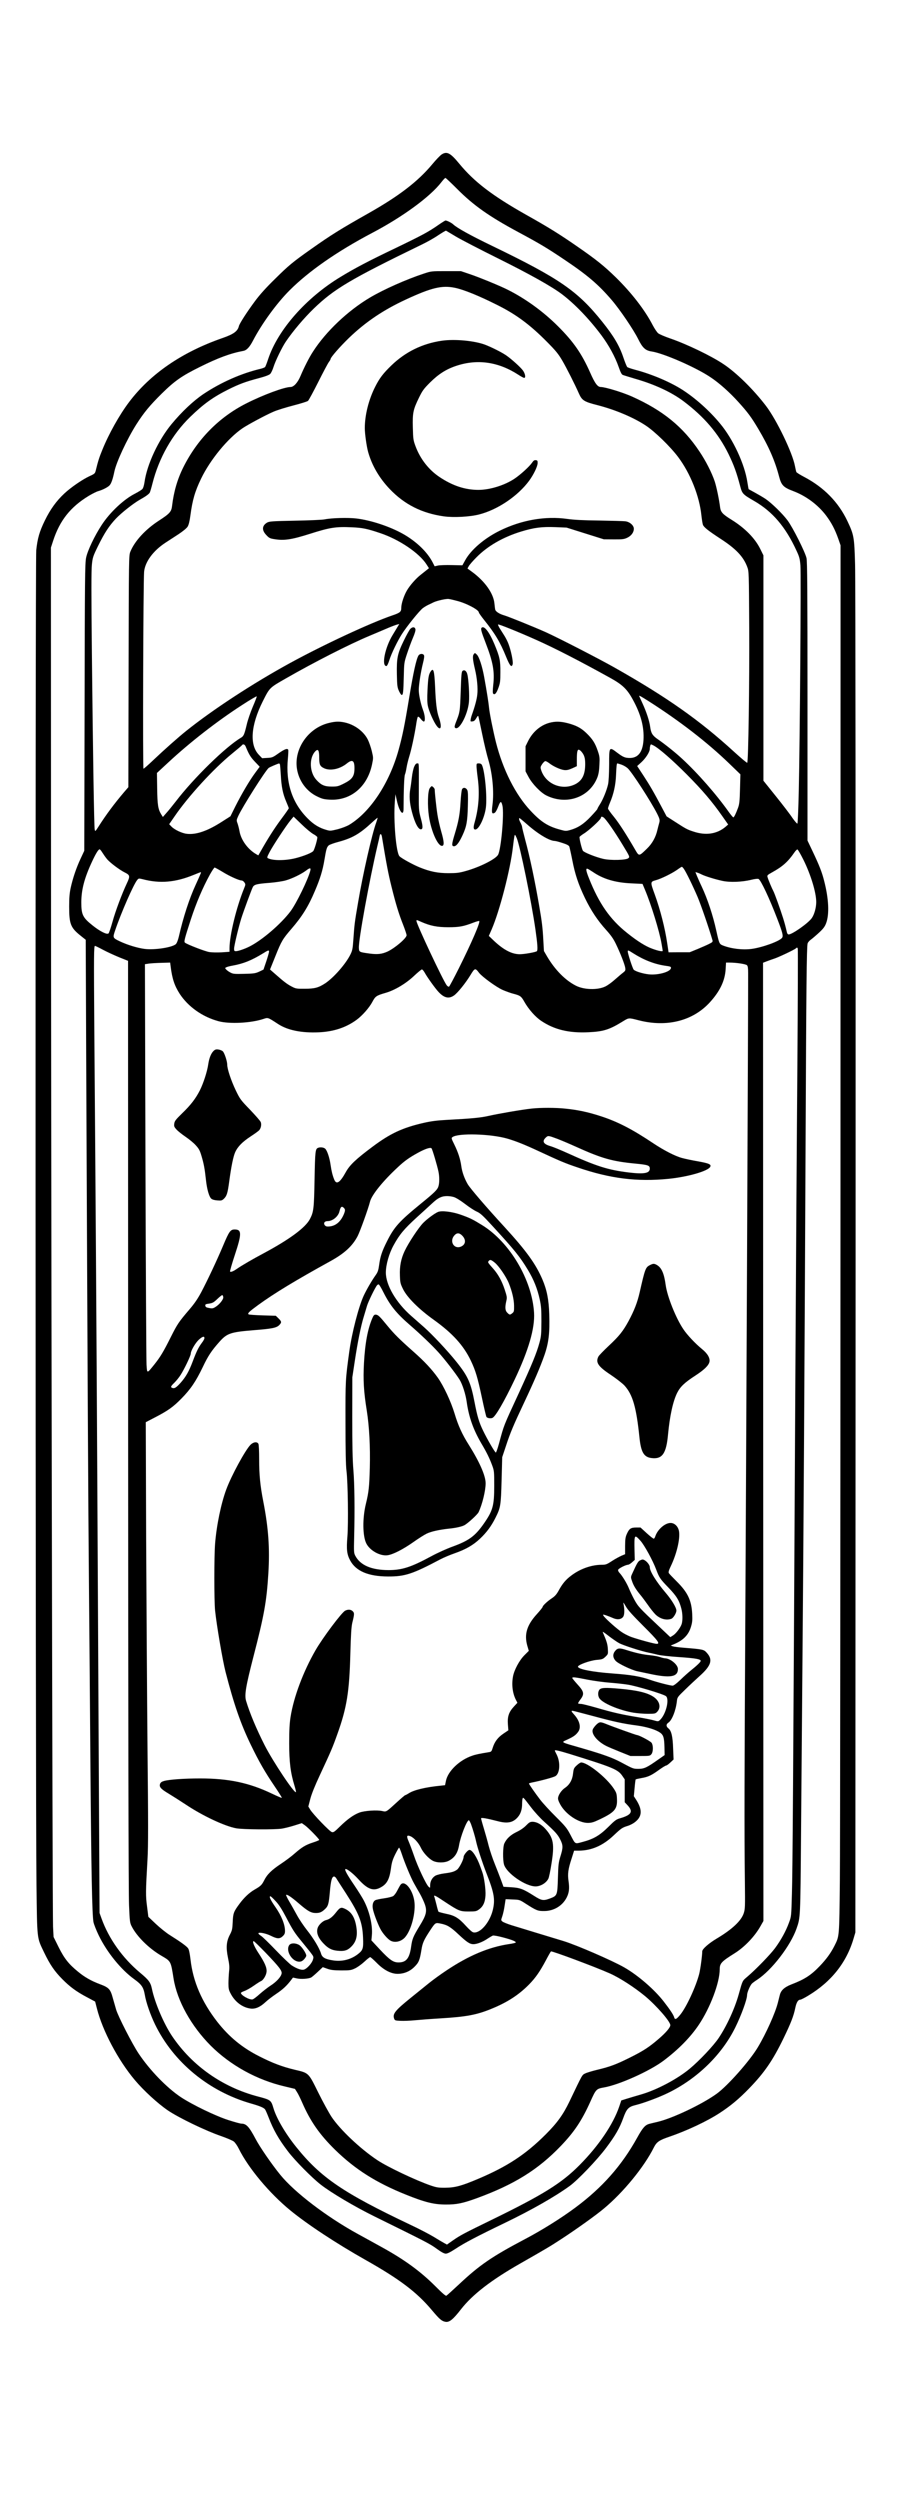
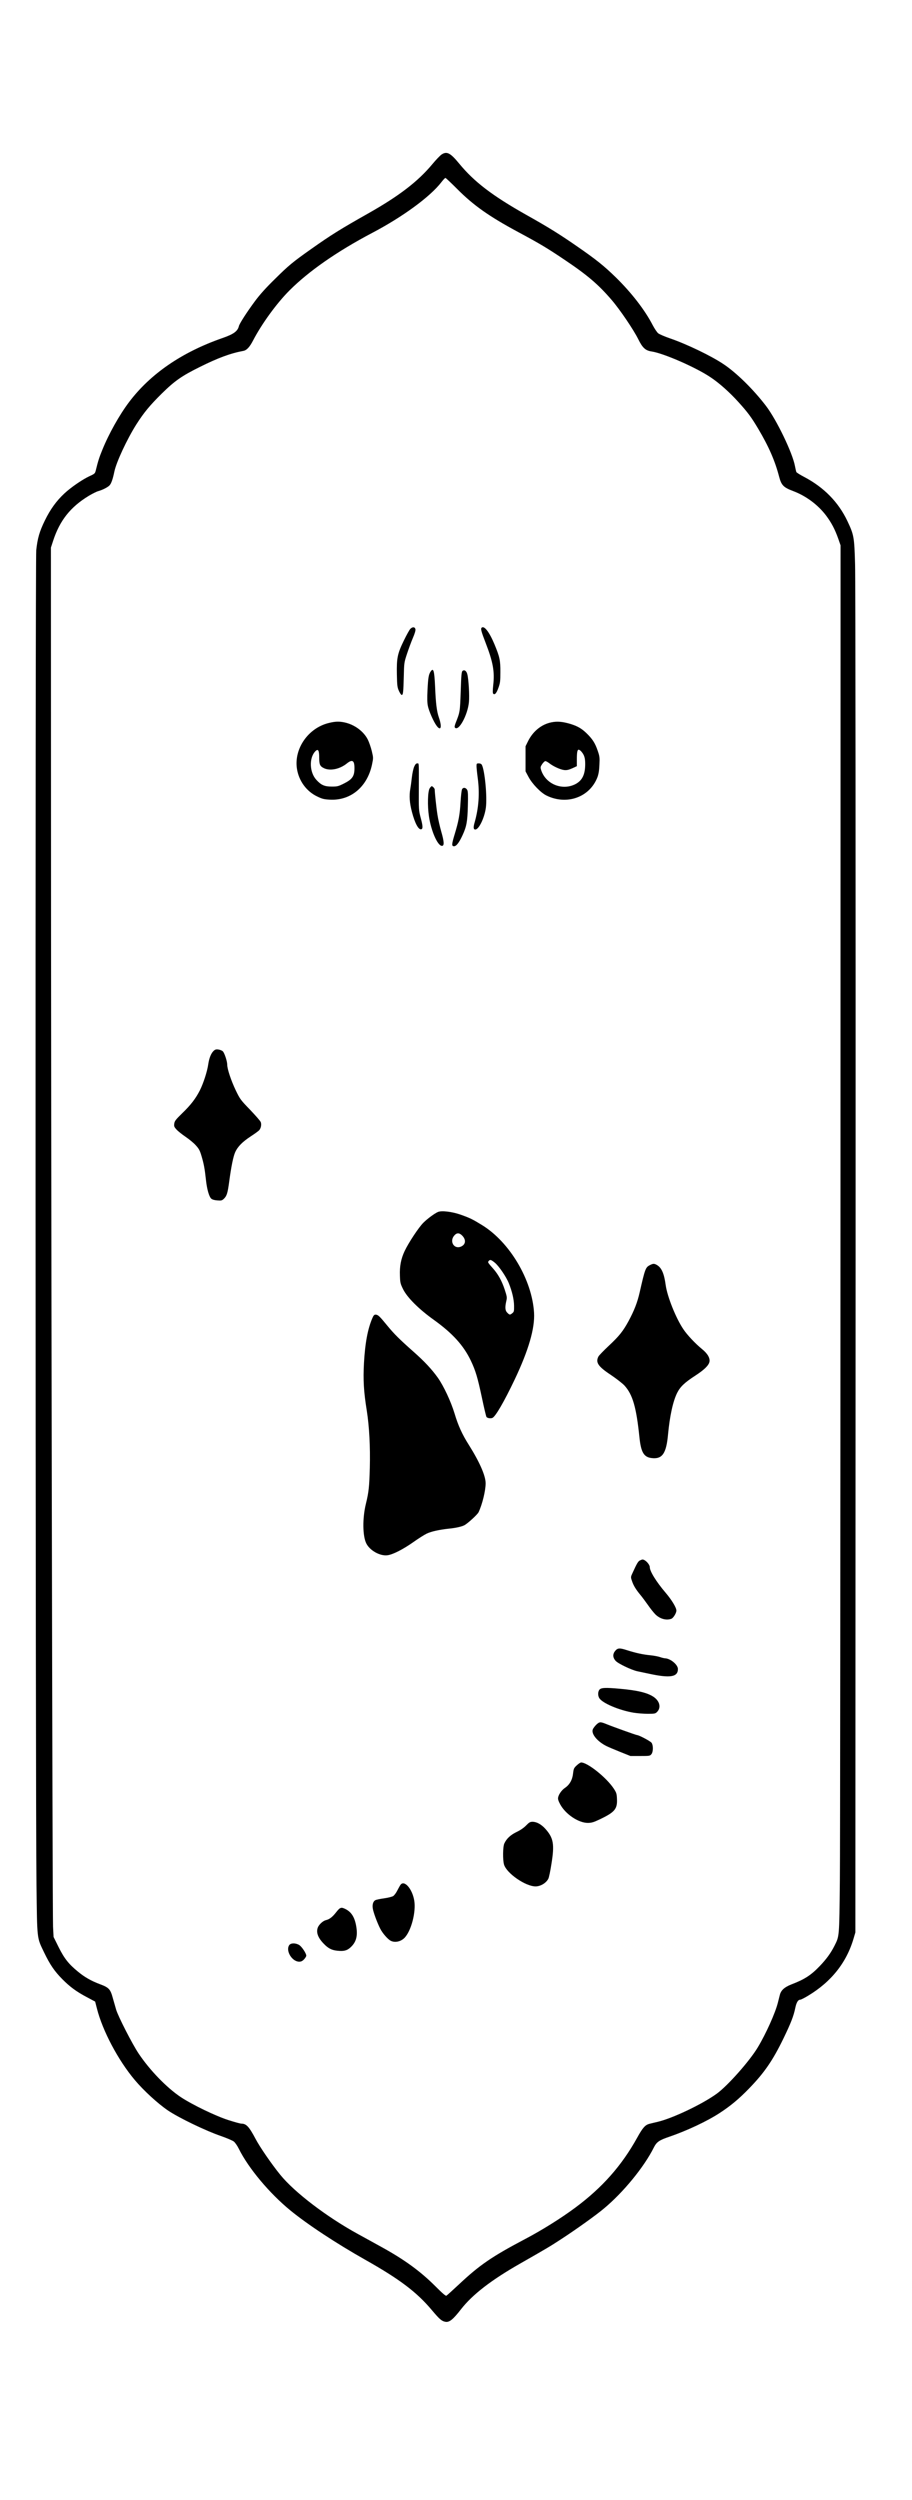
<svg xmlns="http://www.w3.org/2000/svg" version="1.0" width="900pt" height="2466pt" viewBox="0 0 1200 3288" preserveAspectRatio="xMidYMid meet">
  <g transform="translate(0,3288) scale(0.1,-0.1)" fill="#000000" stroke="none">
    <path d="M5809 30847 c-18 -12 -73 -69 -121 -127 -189 -227 -437 -417 -838 -644 -370 -209 -491 -284 -757 -472 -242 -171 -294 -214 -471 -389 -122 -119 -202 -208 -268 -297 -108 -146 -202 -292 -211 -328 -16 -67 -71 -106 -216 -156 -534 -186 -949 -471 -1230 -844 -126 -167 -266 -417 -350 -625 -41 -100 -56 -146 -87 -273 -10 -39 -15 -44 -77 -72 -96 -44 -248 -148 -337 -231 -105 -98 -185 -209 -257 -357 -70 -144 -95 -231 -112 -387 -14 -129 -11 -16437 3 -17550 9 -740 4 -692 100 -893 78 -162 137 -248 240 -352 101 -102 185 -164 327 -239 l105 -56 23 -90 c74 -293 279 -681 499 -942 116 -138 302 -309 436 -400 142 -96 493 -266 700 -337 74 -26 149 -58 166 -71 17 -13 47 -56 67 -97 126 -254 403 -585 677 -809 227 -186 606 -435 983 -648 456 -257 681 -427 882 -667 98 -116 126 -141 174 -150 52 -11 101 28 208 166 151 193 397 383 778 600 347 198 391 224 535 318 201 131 463 318 567 406 255 212 529 547 656 802 37 73 69 96 208 143 230 79 496 204 662 313 142 93 251 184 382 319 203 209 314 371 456 664 97 201 131 289 153 395 15 74 37 110 66 110 9 0 55 23 101 51 307 184 508 437 601 756 l23 78 3 8837 c1 5202 -1 8968 -7 9155 -10 362 -15 388 -101 570 -118 249 -309 444 -570 581 -52 27 -98 56 -101 63 -4 8 -12 43 -19 79 -31 172 -241 607 -380 790 -167 219 -393 441 -565 554 -161 107 -475 258 -689 332 -76 26 -151 58 -166 71 -15 12 -47 60 -71 105 -103 200 -280 428 -485 629 -158 154 -262 237 -514 411 -228 158 -376 250 -665 412 -447 252 -685 434 -881 672 -119 145 -165 168 -235 121z m204 -450 c216 -218 424 -364 807 -570 285 -153 378 -209 600 -358 309 -207 452 -329 628 -534 109 -127 288 -391 350 -516 57 -115 95 -150 178 -162 156 -24 574 -206 769 -336 116 -76 256 -201 374 -332 120 -133 166 -194 258 -349 138 -233 219 -417 274 -627 30 -115 57 -143 184 -191 170 -64 328 -181 435 -323 71 -95 115 -179 159 -302 l31 -89 -1 -8431 c-1 -4638 -4 -8745 -8 -9127 -8 -765 -6 -730 -73 -865 -48 -94 -105 -172 -192 -263 -115 -120 -200 -175 -373 -241 -91 -36 -136 -76 -152 -138 -5 -21 -17 -67 -26 -103 -34 -135 -155 -405 -263 -585 -107 -180 -398 -508 -542 -612 -194 -140 -582 -324 -779 -370 -36 -8 -83 -20 -104 -25 -57 -14 -90 -51 -163 -183 -204 -368 -459 -656 -813 -919 -188 -140 -440 -297 -656 -411 -442 -233 -602 -342 -878 -601 -82 -76 -155 -143 -163 -147 -10 -6 -52 31 -146 125 -197 197 -410 352 -713 518 -82 46 -220 121 -305 168 -406 222 -834 547 -1022 779 -112 137 -271 368 -325 472 -86 162 -122 201 -188 201 -14 0 -90 21 -168 46 -172 55 -475 202 -627 302 -185 123 -409 354 -556 574 -82 122 -270 489 -296 578 -9 30 -28 98 -43 150 -32 119 -52 140 -170 184 -113 42 -201 92 -288 164 -123 100 -181 174 -255 322 l-67 135 -7 135 c-8 155 -27 10215 -27 14952 l-1 3186 30 92 c87 265 227 442 467 588 47 28 104 57 127 63 53 14 127 52 148 76 23 25 43 84 63 181 26 125 165 423 287 617 102 160 179 253 339 411 169 166 261 230 499 348 241 120 405 180 572 211 44 8 83 50 128 137 114 219 310 489 480 659 254 254 624 511 1082 753 405 212 768 478 915 669 24 31 48 57 54 57 5 0 73 -64 152 -143z" />
-     <path d="M5769 29922 c-134 -93 -208 -133 -571 -308 -352 -168 -532 -263 -719 -377 -452 -274 -822 -694 -950 -1078 -17 -52 -35 -99 -41 -106 -5 -6 -32 -17 -61 -24 -251 -59 -520 -178 -748 -330 -134 -90 -285 -232 -421 -396 -174 -210 -325 -533 -357 -767 -6 -40 -17 -76 -28 -88 -10 -11 -52 -37 -94 -59 -147 -73 -332 -246 -440 -412 -94 -143 -187 -338 -206 -432 -15 -72 -17 -276 -20 -1967 l-4 -1887 -48 -103 c-56 -119 -102 -254 -131 -385 -15 -71 -20 -129 -20 -246 0 -231 19 -279 154 -386 l64 -51 6 -1497 c19 -4460 27 -5941 36 -6928 5 -599 15 -1704 20 -2455 11 -1386 22 -1943 40 -2040 6 -29 37 -108 69 -174 108 -223 294 -452 468 -577 98 -71 121 -106 139 -208 17 -100 73 -260 134 -386 242 -498 707 -881 1261 -1040 119 -34 167 -54 186 -77 6 -7 27 -54 46 -103 64 -167 133 -289 256 -450 91 -120 314 -346 431 -437 140 -109 450 -292 708 -419 687 -338 729 -360 817 -424 65 -47 99 -65 121 -65 22 0 61 20 130 65 113 75 281 163 646 339 356 172 656 343 854 486 106 77 362 344 479 501 122 162 178 260 226 393 43 120 69 147 158 169 109 26 315 103 438 164 382 188 702 501 878 858 79 160 155 369 155 426 0 33 36 119 62 149 7 8 39 32 70 52 193 126 439 446 519 674 51 147 50 128 59 1244 5 575 13 1617 19 2315 14 1578 28 3969 41 6805 9 2046 14 2530 26 2590 3 14 22 37 42 51 21 15 70 57 109 93 57 53 76 79 93 124 44 117 35 319 -25 553 -29 117 -65 208 -153 393 l-67 141 0 1830 c0 1438 -3 1842 -13 1885 -19 82 -180 402 -249 495 -68 91 -208 227 -291 284 -32 21 -93 57 -137 81 -44 24 -82 45 -84 46 -2 2 -9 43 -17 92 -35 237 -189 568 -359 771 -141 171 -326 335 -497 445 -163 104 -405 206 -618 262 -52 14 -100 30 -107 37 -7 7 -31 66 -53 132 -52 152 -126 276 -273 460 -326 408 -562 571 -1447 999 -296 143 -465 237 -518 286 -21 20 -81 50 -100 50 -5 0 -47 -26 -93 -58z m231 -154 c69 -41 316 -169 550 -285 419 -208 712 -372 846 -474 167 -127 355 -322 516 -537 99 -133 181 -283 229 -420 23 -66 38 -97 53 -103 12 -5 84 -27 161 -50 259 -74 482 -178 640 -297 273 -206 458 -424 590 -692 72 -148 107 -245 155 -427 26 -97 33 -105 185 -193 239 -138 411 -339 554 -650 39 -83 45 -107 53 -195 9 -110 -7 -2315 -22 -2974 -5 -228 -13 -418 -18 -423 -4 -4 -33 29 -65 74 -30 46 -129 175 -219 287 l-163 203 0 1482 0 1482 -42 85 c-70 141 -202 275 -382 386 -113 70 -138 98 -146 161 -13 105 -48 271 -71 341 -38 113 -117 269 -200 392 -217 326 -483 542 -889 724 -123 55 -352 125 -410 125 -42 0 -77 47 -140 190 -110 248 -219 406 -424 610 -191 191 -425 361 -658 478 -99 51 -388 169 -506 208 l-112 38 -195 0 c-194 0 -196 0 -295 -33 -233 -77 -527 -208 -706 -314 -292 -173 -581 -447 -751 -712 -50 -76 -118 -211 -164 -320 -36 -87 -89 -145 -131 -145 -82 0 -360 -103 -583 -216 -358 -181 -643 -470 -828 -840 -78 -156 -126 -322 -148 -508 -9 -77 -31 -101 -174 -194 -176 -114 -317 -267 -374 -406 -21 -51 -21 -56 -24 -1575 l-3 -1524 -57 -66 c-126 -148 -237 -297 -333 -448 -46 -72 -47 -72 -53 -42 -8 40 -23 985 -37 2304 -8 783 -8 1107 0 1180 10 93 15 109 80 242 86 175 146 266 236 362 72 76 228 199 312 247 79 44 124 76 134 96 5 10 21 63 35 119 85 336 260 646 496 875 175 170 299 260 503 362 143 71 226 102 400 148 90 24 137 42 151 57 12 12 31 53 43 91 25 80 114 263 162 333 93 138 240 311 366 433 269 260 483 387 1426 845 65 31 161 85 213 121 53 35 99 62 103 60 3 -2 62 -37 131 -78z m-15 -673 c117 -24 316 -105 559 -227 247 -123 429 -258 651 -482 117 -118 150 -158 202 -246 57 -97 168 -317 220 -435 41 -92 68 -109 246 -154 232 -60 473 -161 634 -268 120 -79 323 -277 426 -414 161 -215 280 -514 306 -767 6 -55 15 -111 20 -124 13 -33 68 -77 230 -183 204 -132 302 -235 353 -371 22 -59 22 -64 26 -789 4 -735 -11 -1772 -26 -1787 -4 -4 -84 63 -177 148 -452 413 -878 713 -1565 1102 -210 119 -752 397 -910 468 -159 71 -489 204 -543 220 -65 18 -116 51 -121 77 -3 12 -7 47 -10 77 -11 133 -124 293 -292 417 l-63 46 17 31 c9 17 55 70 102 117 146 148 349 265 587 338 171 52 272 65 453 58 l145 -6 245 -77 245 -77 130 -1 c113 -1 136 2 177 21 54 25 88 71 88 119 0 44 -54 91 -112 98 -24 3 -178 7 -343 10 -211 2 -336 9 -420 21 -288 41 -605 -14 -890 -155 -203 -100 -380 -252 -455 -390 l-36 -65 -139 3 c-77 2 -159 -1 -183 -6 l-43 -10 -24 47 c-70 139 -214 278 -390 378 -176 99 -424 181 -617 204 -112 13 -326 7 -418 -12 -30 -6 -206 -14 -390 -17 -305 -6 -338 -9 -367 -26 -66 -40 -70 -99 -10 -162 37 -40 49 -46 107 -55 129 -21 225 -7 471 71 258 82 337 95 549 85 140 -6 202 -19 374 -77 248 -83 512 -261 608 -411 l32 -50 -26 -21 c-14 -11 -51 -41 -83 -66 -63 -49 -142 -139 -181 -206 -39 -66 -74 -173 -74 -225 0 -55 -14 -68 -118 -103 -292 -100 -906 -386 -1347 -627 -488 -267 -1014 -611 -1365 -892 -105 -84 -293 -251 -433 -384 -65 -62 -123 -113 -129 -113 -11 0 -3 2459 8 2590 12 130 119 276 279 381 39 25 116 76 172 112 62 41 109 80 122 101 14 23 26 70 36 145 27 205 60 318 141 486 120 249 350 529 544 662 69 47 311 177 408 218 47 21 165 57 261 82 97 25 184 52 194 61 10 9 70 120 134 247 63 126 126 244 139 262 13 17 24 36 24 42 0 21 123 162 241 276 219 211 454 369 750 506 336 156 475 189 644 154z m25 -4117 c123 -30 290 -118 290 -152 0 -7 32 -52 70 -100 144 -179 211 -291 290 -486 49 -120 73 -146 86 -94 8 32 -22 178 -55 264 -11 31 -36 80 -55 110 -19 30 -47 74 -62 98 -14 24 -24 46 -20 49 6 7 279 -103 502 -203 242 -108 566 -274 979 -503 156 -87 217 -145 292 -283 106 -193 150 -361 140 -531 -11 -176 -84 -253 -222 -233 -33 5 -65 22 -118 62 -113 86 -112 88 -112 -151 -1 -127 -6 -222 -14 -260 -18 -80 -66 -198 -107 -263 -19 -29 -34 -57 -34 -62 0 -5 -39 -49 -86 -99 -93 -99 -171 -149 -270 -177 -58 -16 -63 -15 -136 5 -159 43 -251 102 -387 248 -199 212 -364 539 -456 903 -36 145 -83 377 -90 450 -6 65 -29 212 -65 410 -26 141 -66 263 -97 292 -24 23 -25 23 -40 3 -17 -23 -13 -72 17 -199 27 -114 40 -248 30 -332 -6 -61 -32 -157 -72 -269 -6 -16 -13 -43 -15 -58 -5 -26 -3 -28 23 -25 21 2 34 13 51 43 15 27 24 35 27 25 3 -8 26 -115 51 -237 25 -122 61 -273 80 -335 55 -184 77 -423 55 -593 -14 -105 -8 -126 28 -106 12 6 32 41 47 82 29 76 40 79 56 13 24 -107 -18 -578 -58 -647 -34 -58 -246 -164 -430 -214 -82 -23 -118 -27 -223 -27 -139 0 -243 21 -380 77 -88 36 -241 120 -264 146 -45 50 -80 468 -61 716 l8 100 18 -81 c32 -150 89 -220 89 -111 1 248 8 426 18 450 7 15 16 58 22 95 6 37 22 101 35 143 28 89 69 281 90 416 7 53 18 100 23 105 6 6 20 -4 37 -26 15 -20 34 -36 41 -36 23 0 17 82 -11 155 -30 81 -55 199 -55 261 0 67 27 239 54 347 16 62 21 98 14 110 -13 24 -55 22 -72 -5 -28 -45 -67 -219 -121 -547 -62 -376 -89 -508 -141 -696 -120 -433 -370 -813 -646 -981 -35 -21 -95 -44 -154 -60 -95 -23 -100 -24 -153 -8 -91 26 -165 71 -241 148 -206 205 -293 469 -262 791 5 55 7 105 5 112 -10 25 -46 12 -127 -44 -76 -54 -85 -58 -149 -61 l-68 -4 -43 45 c-125 130 -106 388 51 702 92 183 87 178 304 302 373 214 835 449 1095 558 87 37 200 84 250 106 50 21 104 41 120 45 l28 7 -21 -34 c-11 -19 -41 -68 -67 -111 -101 -165 -149 -408 -82 -408 9 0 24 30 40 81 28 88 106 248 163 338 63 100 235 313 277 343 23 17 57 37 76 45 19 9 47 22 62 30 44 22 171 51 203 45 17 -2 64 -13 105 -24z m-2684 -1394 c-30 -71 -67 -177 -80 -236 -31 -130 -40 -150 -76 -171 -201 -119 -620 -528 -858 -839 -45 -58 -102 -128 -126 -154 l-43 -49 -22 35 c-41 67 -50 124 -53 339 l-3 205 150 139 c283 263 640 541 965 751 107 70 196 122 198 117 2 -5 -22 -67 -52 -137z m5207 75 c408 -260 771 -540 1061 -820 l148 -143 -5 -191 c-4 -159 -8 -199 -25 -247 -29 -79 -53 -128 -63 -128 -5 0 -30 30 -57 67 -167 236 -410 513 -617 704 -87 81 -225 191 -322 258 -69 48 -87 79 -98 161 -10 78 -50 199 -101 309 -24 52 -44 96 -44 97 0 9 18 -1 123 -67z m-5301 -596 c44 -106 63 -138 120 -199 l65 -68 -59 -80 c-74 -100 -176 -273 -261 -441 l-65 -131 -121 -77 c-185 -118 -333 -168 -455 -153 -62 7 -161 54 -200 95 l-30 31 69 100 c179 263 512 627 757 827 70 57 130 108 133 113 12 19 36 10 47 -17z m5368 12 c70 -36 250 -193 435 -379 203 -204 335 -358 471 -553 l75 -107 -33 -29 c-113 -96 -259 -118 -420 -65 -82 26 -101 36 -240 126 l-117 75 -63 119 c-106 200 -157 288 -242 418 l-82 125 54 49 c60 55 112 137 112 178 0 27 9 58 17 58 2 0 17 -7 33 -15z m-4916 -252 c2 -10 7 -72 11 -138 8 -153 27 -245 70 -346 19 -44 35 -85 35 -89 0 -5 -46 -71 -103 -147 -89 -120 -177 -259 -271 -426 l-27 -47 -30 17 c-111 65 -199 188 -218 303 -5 30 -17 75 -25 99 -16 42 -15 46 9 99 56 122 356 595 400 632 12 10 121 57 137 59 4 1 9 -7 12 -16z m4492 1 c27 -9 64 -31 83 -48 58 -54 305 -436 387 -597 37 -74 39 -86 25 -133 -5 -17 -14 -53 -21 -81 -22 -97 -68 -180 -139 -248 -104 -101 -102 -100 -152 -15 -120 207 -212 349 -281 435 -43 52 -78 101 -78 109 0 8 11 42 25 75 50 117 76 236 81 369 5 118 9 150 17 150 2 0 26 -7 53 -16z m-4053 -914 c26 -14 49 -32 52 -40 5 -19 -36 -162 -53 -183 -20 -24 -125 -66 -230 -93 -132 -34 -301 -35 -365 -2 -16 8 -14 15 20 81 43 83 219 350 277 420 l39 47 106 -102 c58 -57 128 -114 154 -128z m3817 220 c28 -15 143 -180 253 -362 94 -155 95 -157 75 -175 -28 -26 -234 -31 -330 -9 -100 23 -257 86 -269 108 -16 29 -49 167 -43 181 3 6 28 26 57 44 63 38 213 176 222 203 7 23 10 24 35 10z m-2989 -66 c-55 -146 -178 -687 -240 -1057 -46 -267 -47 -282 -61 -477 -9 -129 -13 -151 -40 -205 -61 -123 -218 -302 -330 -377 -89 -58 -139 -72 -270 -72 -107 -1 -119 1 -170 28 -59 30 -104 64 -216 163 l-71 62 72 179 c78 195 95 223 209 355 141 163 224 296 309 498 70 163 103 272 126 411 24 144 31 166 57 190 11 9 70 31 132 47 180 49 276 105 437 254 39 36 72 63 73 62 2 -2 -6 -29 -17 -61z m1982 -24 c143 -127 296 -219 365 -220 12 0 59 -12 103 -27 57 -18 83 -32 90 -47 4 -12 22 -91 39 -177 36 -189 81 -321 166 -499 80 -165 166 -295 279 -420 64 -71 97 -118 129 -185 59 -122 117 -271 123 -315 5 -32 1 -39 -28 -62 -19 -14 -68 -56 -109 -92 -41 -37 -98 -78 -127 -91 -101 -48 -279 -43 -385 11 -140 71 -274 207 -378 382 l-43 74 -8 141 c-8 159 -18 245 -55 457 -56 326 -122 640 -185 871 -21 80 -39 153 -39 162 0 9 -9 34 -20 54 -20 37 -26 63 -14 63 3 0 47 -36 97 -80z m-1908 -162 c61 -369 84 -489 125 -654 58 -234 96 -360 156 -511 24 -62 44 -122 44 -133 0 -39 -153 -169 -251 -215 -75 -34 -134 -40 -237 -26 -137 19 -137 19 -140 74 -6 100 136 880 244 1342 15 61 28 120 30 133 6 33 22 27 29 -10z m1774 -20 c43 -100 193 -832 246 -1201 28 -196 33 -273 19 -287 -13 -13 -165 -40 -225 -40 -103 0 -211 56 -337 174 l-70 67 38 87 c104 241 245 784 279 1082 15 125 21 160 27 160 3 0 13 -19 23 -42z m-5453 -190 c15 -24 41 -61 58 -82 36 -47 171 -149 244 -184 63 -32 65 -47 21 -140 -65 -138 -151 -368 -188 -503 -22 -78 -45 -148 -53 -155 -19 -20 -112 26 -209 104 -130 103 -149 142 -149 303 0 168 41 323 143 541 48 103 82 158 98 158 5 0 21 -19 35 -42z m9225 -95 c97 -195 169 -432 169 -557 0 -72 -25 -163 -58 -210 -45 -66 -258 -216 -305 -216 -10 0 -19 11 -23 28 -16 70 -27 113 -50 187 -36 115 -112 326 -128 355 -18 33 -67 148 -76 182 -8 26 -5 29 63 67 134 74 206 138 289 259 16 24 35 42 41 40 7 -2 42 -63 78 -135z m-1573 -120 c30 -43 116 -218 181 -370 46 -109 149 -409 196 -570 5 -19 -1 -26 -44 -47 -27 -14 -96 -44 -153 -68 l-103 -42 -139 0 -139 -1 -18 120 c-29 198 -91 441 -164 642 -60 164 -60 166 16 187 72 20 214 90 284 140 27 20 53 36 57 36 4 0 15 -12 26 -27z m-6073 -38 c95 -59 220 -115 254 -115 11 0 28 -12 37 -26 16 -24 16 -28 -4 -77 -102 -250 -192 -620 -192 -788 l0 -47 -102 -7 c-59 -3 -130 -2 -166 4 -55 9 -286 98 -318 123 -16 12 -6 50 77 306 71 217 155 415 251 590 28 50 56 92 62 92 6 0 51 -25 101 -55z m1159 18 c-26 -111 -184 -436 -262 -539 -126 -167 -371 -377 -536 -461 -64 -33 -152 -63 -183 -63 -19 0 -23 5 -23 33 0 37 59 283 95 399 31 97 133 374 151 410 18 35 52 44 224 57 74 6 169 20 210 32 80 22 204 82 267 129 49 38 65 39 57 3z m3714 -19 c137 -95 299 -143 512 -152 l144 -7 32 -76 c84 -200 191 -549 218 -707 9 -50 16 -94 16 -97 0 -13 -57 -2 -134 26 -90 32 -199 100 -336 210 -224 178 -369 387 -500 717 -44 109 -46 141 -10 122 11 -6 37 -23 58 -36z m-5163 -36 c-7 -18 -34 -77 -59 -132 -84 -181 -165 -430 -222 -681 -11 -48 -27 -88 -39 -101 -44 -44 -279 -81 -413 -64 -92 12 -225 52 -324 99 -96 46 -96 47 -63 144 80 236 244 609 291 664 18 22 21 22 74 9 225 -59 430 -41 670 58 47 19 88 35 92 36 4 0 1 -15 -7 -32z m6595 2 c46 -23 176 -64 274 -85 98 -22 260 -16 381 14 49 12 86 16 96 11 31 -17 141 -250 245 -521 73 -189 83 -231 63 -255 -37 -45 -258 -125 -399 -144 -118 -16 -269 2 -378 45 -47 19 -49 24 -87 195 -44 201 -115 416 -192 580 -25 52 -53 117 -64 143 l-19 48 22 -7 c13 -3 39 -14 58 -24z m-3686 -625 c117 -52 210 -70 356 -70 144 0 201 11 333 62 37 14 70 23 73 20 16 -16 -99 -282 -267 -619 -65 -130 -124 -240 -130 -244 -7 -4 -20 3 -31 17 -47 60 -398 806 -398 846 0 17 -2 17 64 -12z m-4188 -367 c54 -29 151 -73 214 -99 l115 -46 1 -6099 c1 -3959 5 -6178 12 -6325 9 -210 11 -229 35 -275 67 -132 225 -289 389 -385 128 -75 125 -68 162 -302 47 -292 231 -623 490 -883 258 -257 605 -449 969 -534 l138 -33 26 -41 c15 -22 46 -86 70 -141 108 -247 229 -420 434 -621 264 -257 539 -431 930 -588 251 -101 369 -130 524 -130 143 -1 224 16 411 84 489 179 802 373 1100 683 179 186 278 334 391 584 75 167 79 171 181 189 200 35 599 214 782 351 197 148 356 310 465 473 151 225 275 555 275 729 0 79 23 103 194 210 132 82 267 223 343 359 l38 67 -3 6301 -2 6302 52 20 c29 11 71 26 93 33 55 17 265 116 287 136 16 14 18 14 25 -3 3 -10 1 -698 -5 -1528 -7 -831 -19 -2701 -27 -4156 -29 -5437 -36 -6452 -45 -6745 -8 -300 -8 -300 -39 -383 -39 -108 -106 -230 -183 -334 -62 -84 -252 -280 -365 -376 -66 -56 -61 -45 -113 -232 -52 -186 -156 -413 -263 -573 -69 -103 -253 -298 -383 -406 -163 -135 -429 -276 -634 -336 -69 -20 -156 -46 -195 -58 l-70 -22 -27 -80 c-80 -235 -271 -517 -523 -771 -236 -238 -480 -390 -1155 -719 -369 -180 -413 -203 -512 -272 l-77 -54 -38 21 c-21 11 -83 48 -138 82 -55 33 -194 106 -310 160 -882 419 -1175 619 -1497 1020 -145 180 -262 381 -301 515 -30 101 -37 106 -197 148 -470 122 -871 404 -1135 795 -109 162 -228 440 -266 623 -18 85 -41 116 -155 211 -232 194 -413 449 -508 714 l-26 72 -10 1903 c-5 1046 -14 2784 -20 3862 -10 1830 -20 3450 -39 5860 -7 985 -6 1095 9 1095 4 0 52 -23 106 -52z m2184 -25 c0 -9 -16 -66 -36 -126 l-37 -109 -56 -27 c-51 -23 -70 -26 -197 -29 -125 -3 -146 -2 -180 16 -22 11 -47 29 -57 40 -18 20 -18 21 0 30 10 6 48 16 83 22 144 26 251 69 404 163 67 42 76 44 76 20z m4794 -22 c139 -88 277 -141 416 -162 74 -10 81 -13 78 -32 -7 -50 -175 -96 -296 -81 -78 9 -175 40 -194 61 -15 17 -78 211 -78 240 0 19 7 17 74 -26z m-6089 -168 c20 -165 51 -257 119 -363 111 -170 299 -304 511 -361 144 -39 427 -25 592 30 60 20 56 22 192 -67 126 -82 307 -119 536 -109 197 9 359 63 498 165 77 57 166 159 207 236 39 74 53 83 178 119 119 35 266 123 371 223 49 46 95 84 102 84 8 0 24 -19 37 -42 30 -56 140 -210 183 -255 74 -79 135 -92 202 -46 49 34 153 163 218 270 56 93 63 94 112 29 40 -52 222 -185 307 -224 41 -18 108 -43 149 -53 85 -22 100 -32 140 -104 56 -99 145 -200 223 -252 173 -116 367 -162 624 -149 193 9 272 34 440 137 92 56 81 55 218 20 370 -95 713 -8 936 236 133 146 199 284 208 436 l5 87 46 0 c88 0 215 -19 230 -35 11 -11 15 -38 15 -102 2 -279 -26 -6423 -36 -8273 -13 -2241 -15 -3037 -7 -3675 4 -334 3 -364 -15 -418 -33 -100 -153 -212 -352 -331 -107 -63 -194 -140 -194 -170 0 -54 -24 -234 -40 -297 -43 -166 -166 -433 -248 -535 -52 -64 -72 -73 -82 -34 -9 31 -54 100 -136 205 -122 158 -338 345 -519 449 -159 91 -632 296 -800 347 -132 40 -596 181 -686 209 -53 17 -106 38 -118 48 -20 17 -20 17 -1 72 10 30 24 93 30 138 l13 84 91 -4 c90 -3 92 -3 171 -54 142 -91 161 -99 245 -98 127 0 240 68 296 177 32 63 39 119 25 216 -14 95 -6 158 42 303 l31 98 61 0 c167 1 316 65 458 199 102 96 115 105 184 126 25 7 63 26 85 41 108 75 116 167 28 304 l-30 46 10 108 c5 60 12 111 14 113 3 3 38 11 78 18 87 15 128 34 233 110 42 30 83 55 91 55 7 0 32 18 55 40 l42 39 -6 143 c-5 160 -23 236 -62 266 -32 25 -32 55 0 76 46 30 97 157 111 278 6 56 7 57 108 155 55 54 142 135 192 180 152 136 176 213 96 303 -41 47 -50 48 -307 69 -66 5 -131 14 -145 19 l-25 10 30 12 c131 52 203 123 236 232 18 58 21 87 17 171 -9 181 -60 286 -208 432 -50 50 -95 97 -100 106 -7 11 1 38 26 90 77 160 124 356 109 456 -10 65 -57 113 -112 113 -73 0 -170 -85 -200 -174 -5 -17 -14 -31 -20 -33 -6 -2 -47 30 -93 72 l-82 75 -57 0 c-70 0 -91 -14 -122 -82 -20 -45 -23 -69 -24 -161 l0 -108 -50 -21 c-27 -12 -84 -43 -125 -70 -68 -44 -79 -48 -135 -48 -134 -1 -282 -53 -400 -143 -71 -53 -115 -106 -164 -196 -27 -49 -49 -74 -86 -99 -60 -39 -125 -100 -125 -116 0 -6 -34 -49 -76 -95 -132 -145 -168 -265 -126 -415 l20 -68 -58 -58 c-66 -66 -134 -192 -150 -279 -20 -108 -6 -222 39 -309 l19 -37 -48 -52 c-65 -71 -85 -131 -77 -233 l6 -77 -65 -44 c-73 -49 -116 -106 -141 -186 -15 -49 -19 -53 -52 -58 -118 -19 -172 -30 -220 -47 -165 -56 -316 -201 -343 -328 l-12 -59 -55 -6 c-199 -19 -357 -57 -423 -101 -21 -13 -41 -24 -46 -24 -5 0 -55 -43 -113 -96 -140 -128 -135 -125 -189 -113 -68 16 -234 5 -301 -20 -77 -29 -159 -88 -256 -183 -70 -69 -85 -80 -106 -74 -29 7 -250 237 -286 297 l-24 40 26 100 c17 65 60 172 125 311 149 320 166 359 231 541 125 348 158 557 171 1062 7 252 13 346 25 400 29 117 29 131 6 154 -24 24 -61 27 -100 7 -47 -25 -295 -356 -390 -521 -161 -280 -287 -615 -328 -877 -13 -84 -18 -171 -18 -343 0 -250 18 -393 70 -561 13 -43 22 -81 19 -84 -21 -20 -301 400 -411 615 -110 217 -196 422 -245 585 -23 77 -4 190 95 575 143 551 175 731 198 1101 20 330 2 595 -67 948 -40 205 -54 347 -54 549 0 111 -4 196 -10 208 -17 31 -66 25 -104 -13 -69 -70 -252 -406 -319 -588 -68 -183 -128 -472 -147 -714 -13 -168 -13 -745 0 -877 20 -193 98 -653 138 -809 109 -422 197 -678 331 -955 109 -225 186 -359 314 -548 55 -81 98 -149 95 -152 -3 -3 -61 22 -130 55 -299 143 -569 200 -944 200 -208 0 -410 -14 -478 -34 -30 -9 -43 -19 -50 -38 -14 -40 10 -67 116 -130 51 -31 152 -95 223 -142 223 -149 514 -285 664 -312 91 -16 504 -19 601 -4 36 6 109 24 163 41 l98 31 40 -28 c41 -28 189 -179 189 -193 0 -4 -37 -19 -83 -34 -96 -31 -145 -61 -242 -146 -38 -34 -119 -95 -180 -135 -123 -82 -181 -139 -220 -218 -30 -59 -45 -74 -125 -120 -71 -41 -138 -105 -199 -187 -77 -104 -84 -124 -89 -240 -4 -92 -8 -110 -37 -166 -47 -89 -53 -169 -25 -305 18 -86 21 -119 14 -180 -4 -41 -8 -111 -8 -155 0 -68 4 -88 28 -133 57 -111 157 -186 265 -199 63 -7 124 20 194 85 28 27 93 76 142 109 85 57 138 106 195 181 l25 33 50 -11 c53 -12 155 -6 189 12 11 6 50 39 86 73 l67 63 59 -21 c48 -17 83 -21 184 -22 115 0 130 2 182 27 31 14 86 54 122 87 36 34 71 61 77 61 6 0 43 -33 83 -73 92 -95 190 -147 277 -147 86 0 163 32 224 94 56 56 68 86 90 220 14 92 32 131 111 252 73 110 72 109 141 95 88 -17 132 -44 239 -145 107 -100 146 -126 193 -126 45 0 119 28 181 69 30 20 63 39 74 44 11 4 63 -5 135 -24 124 -33 179 -56 165 -69 -5 -4 -45 -13 -89 -19 -265 -40 -528 -151 -820 -346 -77 -51 -183 -128 -237 -172 -53 -43 -161 -130 -240 -194 -200 -162 -234 -205 -212 -268 9 -24 14 -26 84 -29 41 -2 125 1 185 7 61 6 218 18 350 26 328 20 463 45 649 120 217 87 370 186 507 325 87 89 143 170 224 322 31 59 60 110 65 113 13 8 585 -205 775 -290 132 -59 322 -182 465 -300 148 -124 330 -332 330 -380 0 -30 -57 -98 -155 -182 -126 -108 -198 -155 -370 -241 -188 -94 -267 -123 -433 -163 -67 -16 -140 -38 -162 -49 -43 -22 -31 -1 -208 -371 -82 -170 -159 -278 -311 -430 -265 -265 -506 -423 -891 -586 -217 -92 -303 -115 -430 -116 -92 -1 -116 3 -195 30 -194 67 -570 245 -702 334 -224 149 -491 402 -602 570 -34 52 -112 194 -173 317 -131 265 -123 257 -311 301 -165 40 -288 86 -467 177 -225 114 -396 255 -552 454 -204 263 -318 528 -351 817 -9 76 -20 132 -31 147 -17 27 -97 85 -242 176 -48 30 -131 97 -185 148 l-97 92 -17 135 c-19 144 -19 186 6 623 10 177 10 475 0 1450 -6 675 -14 1918 -18 2762 l-5 1535 113 59 c177 91 246 140 355 251 122 124 190 224 282 415 70 148 115 215 217 330 102 115 147 130 450 155 245 19 302 31 338 66 35 36 34 48 -9 90 l-35 34 -172 5 c-95 3 -178 9 -185 13 -19 13 4 35 123 122 216 157 490 323 954 579 183 101 288 197 357 329 31 60 139 358 163 454 23 89 172 273 367 453 89 84 153 128 268 191 96 52 161 72 174 56 12 -14 75 -228 91 -305 14 -66 14 -146 1 -191 -13 -47 -47 -81 -235 -234 -284 -232 -349 -305 -443 -493 -65 -129 -88 -197 -103 -308 -10 -73 -18 -97 -45 -135 -52 -73 -120 -190 -158 -271 -67 -145 -157 -493 -190 -735 -51 -371 -51 -375 -50 -935 0 -362 4 -567 13 -635 19 -154 26 -694 12 -867 -14 -167 -7 -230 37 -312 76 -140 239 -209 497 -210 224 -1 323 32 690 226 44 23 129 59 190 80 143 50 243 107 332 192 86 81 148 165 202 273 68 135 72 160 81 496 l8 302 50 150 c56 172 101 277 237 565 133 282 214 471 269 628 56 162 71 292 63 537 -6 193 -31 318 -88 453 -89 209 -213 380 -502 696 -242 263 -450 506 -482 560 -43 73 -75 162 -85 238 -13 95 -42 183 -93 287 -39 79 -40 84 -23 96 75 55 502 43 721 -20 116 -34 231 -80 430 -173 267 -124 333 -152 500 -208 426 -145 778 -189 1191 -148 251 25 515 100 548 156 20 33 -14 48 -160 74 -76 13 -170 33 -210 44 -90 24 -238 100 -379 194 -278 186 -469 284 -691 356 -166 54 -303 83 -463 99 -129 14 -328 14 -446 1 -129 -14 -431 -66 -560 -95 -108 -25 -221 -36 -560 -54 -127 -7 -203 -17 -300 -39 -279 -64 -440 -139 -675 -315 -217 -162 -298 -239 -349 -331 -78 -142 -125 -172 -154 -98 -22 55 -35 108 -47 190 -13 95 -46 193 -72 215 -20 17 -63 22 -92 11 -37 -14 -40 -42 -47 -414 -7 -385 -12 -428 -60 -521 -57 -113 -267 -268 -604 -449 -140 -74 -302 -168 -355 -206 -50 -35 -86 -49 -93 -37 -3 5 25 103 63 218 92 278 92 335 -2 335 -56 0 -73 -24 -152 -212 -83 -197 -203 -451 -287 -611 -46 -86 -88 -149 -155 -227 -142 -166 -160 -193 -246 -364 -98 -196 -139 -264 -219 -364 -97 -120 -93 -120 -101 0 -3 57 -10 1265 -14 2685 l-7 2582 34 5 c37 7 112 11 226 14 l72 2 6 -47z m5083 -2269 c53 -20 169 -69 257 -109 334 -151 472 -190 778 -219 165 -16 187 -24 187 -66 0 -61 -75 -75 -280 -50 -270 33 -424 82 -800 253 -91 41 -190 82 -221 91 -100 28 -121 65 -66 116 28 26 32 26 145 -16z m-1356 -768 c27 -8 86 -44 145 -89 54 -42 123 -87 154 -101 48 -21 79 -49 205 -186 296 -322 364 -407 469 -580 78 -129 126 -249 157 -391 19 -88 22 -133 22 -289 -1 -166 -3 -195 -26 -280 -37 -136 -98 -285 -274 -668 -203 -439 -191 -409 -258 -657 -18 -66 -37 -120 -42 -119 -12 1 -112 173 -168 289 -52 107 -75 183 -111 369 -50 262 -87 345 -239 535 -117 146 -318 360 -429 458 -55 48 -130 114 -166 146 -200 175 -335 407 -334 572 1 105 43 251 103 359 78 142 139 214 303 364 84 76 177 161 207 189 57 52 86 70 129 84 41 12 104 10 153 -5z m-1448 -142 c20 -19 20 -35 1 -82 -47 -112 -123 -168 -222 -163 -12 1 -27 10 -33 22 -15 27 3 49 42 49 65 0 138 60 154 126 15 63 30 76 58 48z m521 -1110 c87 -173 171 -277 344 -427 144 -125 291 -265 379 -362 80 -87 229 -280 279 -360 38 -61 80 -192 94 -294 28 -198 86 -362 192 -544 72 -121 108 -196 142 -287 27 -73 28 -81 28 -270 0 -266 -18 -328 -139 -502 -114 -162 -194 -220 -406 -298 -79 -28 -204 -85 -278 -125 -271 -147 -390 -185 -569 -185 -222 1 -368 63 -434 185 -21 38 -22 49 -17 250 9 360 5 693 -10 880 -11 128 -15 331 -15 700 l1 520 32 212 c37 246 81 466 118 584 14 46 33 111 43 144 17 57 106 240 132 271 7 8 17 13 23 11 6 -2 34 -48 61 -103z m-2107 -65 c3 -29 -51 -97 -104 -129 -30 -19 -42 -21 -82 -13 -37 6 -48 13 -50 30 -3 18 3 22 50 28 45 7 60 15 108 61 30 29 60 52 65 51 6 -2 11 -15 13 -28z m-248 -538 c0 -10 -15 -38 -34 -62 -44 -59 -69 -109 -120 -244 -49 -131 -91 -204 -159 -281 -56 -62 -80 -78 -107 -69 -29 9 -25 22 25 70 24 24 61 69 81 101 49 76 134 254 134 280 0 38 60 141 105 183 48 44 75 52 75 22z m5737 -2665 c51 -56 163 -260 208 -381 40 -106 52 -123 160 -235 107 -111 142 -168 170 -276 18 -69 19 -158 4 -205 -17 -49 -75 -125 -114 -149 l-35 -22 -147 139 c-260 245 -276 262 -327 355 -26 48 -57 114 -70 146 -26 65 -85 163 -123 204 -16 16 -23 33 -19 43 6 17 100 65 128 65 10 0 34 14 54 32 l36 32 -3 126 c-4 210 -2 214 78 126z m40 -1123 c189 -188 223 -233 174 -233 -31 0 -243 58 -333 90 -51 19 -108 49 -149 80 -79 59 -206 175 -219 201 -10 17 -8 17 32 5 24 -8 65 -24 92 -36 56 -25 103 -21 132 11 21 23 24 89 10 164 -8 39 -7 38 30 -25 27 -47 93 -119 231 -257z m-444 -140 c37 -28 91 -65 120 -82 51 -29 304 -111 402 -129 28 -5 77 -17 110 -25 33 -9 159 -23 280 -31 219 -15 285 -27 285 -50 0 -14 -51 -63 -130 -126 -30 -24 -92 -79 -136 -122 -51 -49 -90 -78 -103 -78 -31 0 -212 47 -294 76 -126 45 -255 67 -492 84 -274 20 -460 57 -460 90 0 24 157 81 246 89 72 6 82 10 115 41 36 35 36 35 32 105 -4 62 -16 101 -65 214 -8 18 3 11 90 -56z m-298 -563 c83 -16 213 -34 290 -40 77 -6 186 -17 242 -26 111 -16 476 -126 506 -152 49 -43 -3 -246 -82 -316 -20 -18 -23 -18 -79 -2 -31 9 -127 28 -212 42 -204 33 -335 63 -542 124 -95 27 -186 50 -203 50 -17 0 -34 3 -38 6 -3 3 10 26 29 51 55 72 50 104 -36 198 -38 42 -70 81 -70 86 0 15 36 11 195 -21z m80 -480 c278 -75 398 -101 577 -124 123 -17 241 -52 299 -91 48 -31 59 -67 62 -195 l2 -103 -90 -63 c-143 -101 -179 -118 -255 -118 -69 0 -69 1 -230 87 -113 60 -230 102 -500 181 -309 89 -289 77 -205 117 82 38 110 58 142 101 42 57 22 144 -51 226 -39 43 -43 52 -23 52 7 0 129 -32 272 -70z m-303 -500 c560 -174 628 -202 685 -284 l33 -48 0 -150 0 -151 40 -43 c74 -81 48 -125 -101 -168 -50 -14 -69 -28 -156 -115 -114 -112 -192 -158 -340 -197 -103 -27 -89 -35 -159 98 -43 82 -65 110 -189 233 -78 77 -171 178 -207 225 -69 90 -148 204 -148 213 0 3 15 8 33 12 127 25 288 69 315 85 60 37 68 182 17 283 -14 27 -25 51 -25 53 0 12 54 -1 202 -46z m-513 -702 c45 -59 121 -142 169 -185 143 -129 180 -169 213 -235 39 -77 39 -108 3 -223 -25 -82 -28 -108 -33 -287 -7 -227 -8 -231 -108 -268 -84 -31 -108 -27 -208 37 -142 90 -183 105 -299 112 l-101 6 -31 85 c-17 47 -55 143 -83 214 -29 71 -65 179 -81 240 -15 61 -44 164 -64 230 -20 65 -36 124 -36 131 0 13 75 0 226 -39 124 -32 197 -16 258 56 38 44 56 102 56 177 0 27 3 57 6 66 8 20 5 24 113 -117z m-791 -220 c23 -62 57 -178 67 -228 16 -76 80 -273 137 -420 100 -255 115 -341 83 -478 -40 -168 -171 -318 -259 -296 -14 3 -56 41 -95 84 -95 105 -147 137 -262 160 -51 11 -95 23 -99 27 -4 4 -16 46 -27 93 -12 47 -24 93 -28 103 -12 30 10 20 134 -63 188 -124 203 -130 318 -130 87 0 101 2 133 25 56 39 83 95 88 186 5 79 -18 241 -42 307 -8 21 -19 53 -26 72 -44 124 -106 220 -143 220 -22 0 -77 -67 -77 -93 0 -35 -55 -141 -84 -165 -36 -28 -75 -39 -169 -51 -42 -5 -94 -18 -114 -28 -44 -23 -73 -74 -73 -127 0 -39 0 -39 -20 -21 -33 30 -145 267 -193 410 -25 72 -57 157 -71 189 -30 68 -24 86 24 66 46 -19 106 -85 136 -148 30 -66 102 -145 159 -175 55 -29 155 -29 210 0 77 41 117 100 135 203 20 119 103 330 129 330 5 0 18 -24 29 -52z m-912 -390 c39 -119 120 -313 159 -383 18 -33 54 -96 79 -139 25 -44 55 -109 67 -144 30 -89 18 -139 -68 -279 -87 -143 -99 -173 -113 -273 -21 -155 -64 -210 -166 -210 -70 0 -116 32 -248 173 l-109 117 6 66 c12 126 -28 305 -101 449 -19 39 -78 133 -130 210 -92 135 -129 202 -118 212 13 13 100 -54 171 -132 125 -138 202 -164 305 -102 73 43 105 105 124 242 11 82 22 117 57 188 24 48 47 87 50 87 4 0 20 -37 35 -82z m-862 -320 c7 -13 65 -102 127 -198 177 -275 217 -379 226 -586 6 -138 -1 -162 -64 -212 -94 -74 -211 -104 -332 -85 -103 16 -142 38 -157 90 -19 67 -98 199 -184 307 -43 54 -102 142 -131 195 -29 53 -74 134 -101 179 -27 46 -47 87 -43 90 11 11 71 -29 169 -114 115 -99 159 -124 221 -124 53 0 77 10 123 53 40 38 49 70 62 222 13 153 28 205 56 205 8 0 20 -10 28 -22z m-798 -301 c43 -45 81 -104 138 -212 89 -171 114 -208 206 -320 36 -44 87 -107 113 -140 46 -60 46 -61 34 -100 -14 -48 -81 -121 -120 -130 -32 -8 -90 12 -159 56 -25 17 -119 106 -208 199 -89 93 -177 179 -196 190 -19 12 -34 26 -34 32 0 21 100 1 165 -32 82 -41 116 -42 155 -5 24 23 30 37 30 70 0 83 -46 198 -126 313 -66 95 -88 142 -65 142 5 0 35 -28 67 -63z m-137 -673 c186 -194 225 -244 216 -282 -9 -44 -70 -109 -145 -157 -37 -24 -100 -73 -141 -109 -40 -37 -83 -69 -95 -72 -39 -10 -154 54 -154 85 0 5 20 16 45 25 25 8 80 39 123 69 42 30 84 56 93 60 31 10 71 75 76 121 7 55 -22 122 -107 251 -57 87 -84 155 -62 155 6 0 73 -66 151 -146z" />
-     <path d="M5815 28399 c-256 -37 -478 -145 -664 -324 -108 -104 -158 -169 -215 -283 -86 -170 -136 -373 -136 -543 0 -75 24 -243 44 -314 50 -178 147 -343 284 -487 194 -203 422 -318 711 -359 129 -18 343 -7 466 25 245 63 509 242 658 444 59 81 109 185 111 229 1 33 -2 38 -24 41 -19 2 -31 -6 -49 -33 -35 -51 -151 -157 -233 -212 -130 -86 -323 -146 -473 -146 -174 0 -339 54 -510 168 -142 94 -254 237 -316 402 -31 83 -33 97 -37 249 -5 193 4 236 80 392 46 94 62 117 147 202 112 111 213 175 346 219 278 92 553 52 814 -117 35 -23 70 -42 78 -42 23 0 14 55 -16 97 -31 43 -153 153 -222 200 -56 39 -196 109 -278 140 -140 52 -398 76 -566 52z" />
    <path d="M5399 24609 c-12 -12 -50 -81 -85 -153 -85 -174 -96 -232 -92 -446 3 -147 6 -171 27 -217 13 -29 29 -53 37 -53 18 0 22 38 27 245 4 176 5 183 42 295 21 63 55 157 77 208 27 63 38 102 34 118 -8 30 -38 32 -67 3z" />
    <path d="M6337 24624 c-14 -15 -5 -49 54 -202 96 -249 119 -374 99 -551 -8 -75 -8 -107 0 -115 20 -20 44 8 69 80 22 60 25 87 25 204 1 156 -9 201 -79 369 -68 162 -135 247 -168 215z" />
    <path d="M5665 24046 c-25 -38 -32 -82 -40 -244 -5 -103 -4 -166 5 -207 13 -67 77 -211 116 -262 56 -74 72 -14 29 110 -28 81 -41 184 -50 404 -10 217 -22 257 -60 199z" />
    <path d="M6087 24057 c-14 -10 -18 -52 -25 -272 -10 -273 -9 -267 -68 -417 -13 -35 -15 -51 -7 -59 49 -49 166 165 183 335 9 86 -4 305 -21 368 -11 44 -38 63 -62 45z" />
    <path d="M4325 23371 c-270 -66 -458 -338 -418 -601 25 -161 126 -299 268 -366 64 -31 89 -37 163 -41 275 -16 495 167 557 462 18 87 18 88 -3 177 -12 49 -35 115 -50 146 -54 112 -177 203 -310 231 -71 15 -123 13 -207 -8z m-125 -455 c0 -92 10 -114 64 -140 81 -38 207 -12 300 63 72 58 101 40 100 -64 0 -104 -29 -145 -139 -200 -74 -37 -86 -40 -160 -40 -95 0 -139 19 -202 88 -92 100 -98 292 -12 378 35 35 49 10 49 -85z" />
    <path d="M7230 23374 c-119 -32 -222 -120 -283 -244 l-32 -65 0 -165 0 -165 39 -73 c49 -92 162 -209 237 -245 268 -131 569 -22 670 241 15 41 23 87 26 162 5 95 3 113 -22 185 -34 101 -69 156 -150 234 -71 68 -134 101 -250 131 -91 23 -158 24 -235 4z m417 -376 c40 -45 53 -84 53 -166 0 -141 -40 -221 -135 -268 -173 -84 -387 6 -445 189 -11 35 -10 41 14 78 15 21 33 39 42 39 9 0 33 -14 54 -30 51 -40 143 -82 195 -88 32 -3 57 2 104 23 l61 28 0 86 c0 97 7 131 24 131 7 0 22 -10 33 -22z" />
    <path d="M5450 22797 c-11 -24 -25 -88 -31 -143 -6 -54 -15 -121 -20 -148 -17 -91 -10 -185 21 -304 40 -154 89 -242 125 -228 21 8 19 46 -11 156 -24 92 -25 104 -23 385 1 354 3 325 -22 325 -14 0 -26 -13 -39 -43z" />
    <path d="M6270 22804 c0 -19 7 -90 16 -157 27 -201 13 -394 -41 -584 -19 -64 -16 -93 9 -93 47 0 121 153 139 287 19 143 -14 490 -53 564 -7 12 -21 19 -40 19 -28 0 -30 -3 -30 -36z" />
    <path d="M5654 22513 c-26 -39 -31 -231 -10 -370 29 -195 115 -388 171 -388 32 0 30 53 -9 188 -19 67 -42 167 -50 222 -14 85 -36 294 -36 332 0 13 -27 43 -40 43 -4 0 -16 -12 -26 -27z" />
    <path d="M6080 22500 c-7 -12 -15 -88 -20 -168 -9 -164 -26 -254 -76 -419 -42 -138 -43 -163 -10 -163 30 0 67 47 112 145 53 115 65 179 70 385 4 143 2 191 -8 210 -18 33 -53 38 -68 10z" />
    <path d="M2811 19059 c-34 -32 -59 -95 -71 -177 -13 -93 -63 -248 -110 -342 -55 -108 -119 -192 -232 -301 -86 -84 -100 -102 -105 -136 -5 -35 -1 -45 28 -77 18 -21 72 -64 119 -96 47 -32 109 -82 136 -113 42 -46 54 -68 76 -143 30 -101 42 -165 58 -313 13 -122 41 -220 70 -246 14 -12 41 -20 80 -23 55 -4 61 -2 89 25 36 36 47 75 67 223 26 196 54 333 79 387 33 73 95 136 205 208 52 34 102 70 111 81 23 26 32 75 20 106 -5 15 -69 87 -140 162 -126 130 -133 140 -190 258 -60 126 -111 278 -111 334 0 47 -37 158 -59 178 -11 10 -37 20 -58 23 -30 4 -43 0 -62 -18z" />
    <path d="M8549 16240 c-55 -29 -62 -48 -133 -360 -30 -131 -71 -236 -145 -374 -73 -134 -123 -197 -262 -327 -66 -62 -127 -125 -135 -140 -40 -78 -5 -131 165 -243 71 -48 151 -110 178 -139 108 -119 156 -285 197 -684 20 -191 57 -256 156 -269 143 -19 197 56 220 311 23 243 65 437 121 548 40 79 98 134 232 221 122 79 181 136 192 185 10 49 -25 109 -98 168 -87 71 -196 186 -246 262 -98 145 -211 428 -232 580 -20 149 -53 225 -111 261 -40 24 -53 24 -99 0z" />
    <path d="M5762 16940 c-44 -19 -138 -88 -192 -142 -61 -61 -193 -260 -246 -372 -47 -100 -67 -198 -62 -322 3 -94 6 -107 42 -180 54 -109 208 -263 406 -404 246 -177 389 -335 485 -535 63 -133 89 -220 146 -488 28 -133 55 -247 60 -253 13 -16 51 -22 77 -13 40 15 154 211 295 507 183 386 266 673 254 877 -26 433 -321 930 -685 1153 -127 78 -158 93 -282 137 -111 39 -250 56 -298 35z m318 -309 c56 -56 49 -120 -16 -147 -89 -37 -153 68 -88 145 33 39 66 40 104 2z m431 -358 c54 -45 148 -182 184 -270 43 -107 68 -213 69 -296 1 -71 -1 -81 -23 -98 -30 -25 -37 -24 -66 6 -29 28 -32 72 -13 154 11 47 9 58 -21 150 -37 113 -86 201 -151 275 -73 82 -74 84 -60 101 18 22 30 19 81 -22z" />
    <path d="M4899 15543 c-61 -143 -95 -325 -110 -591 -12 -222 -3 -376 37 -624 33 -209 47 -476 40 -753 -7 -253 -14 -319 -52 -475 -46 -189 -43 -423 6 -520 47 -93 180 -167 277 -155 72 9 205 77 343 174 63 45 142 95 175 111 58 28 168 52 290 65 93 9 167 26 205 45 44 23 171 139 187 171 49 103 93 284 93 381 0 99 -80 280 -220 503 -88 138 -142 257 -189 415 -48 158 -143 361 -220 470 -79 111 -178 217 -320 342 -187 166 -254 232 -349 348 -99 121 -118 139 -150 140 -18 0 -27 -10 -43 -47z" />
    <path d="M8420 12357 c-24 -12 -39 -37 -95 -160 -27 -57 -27 -59 -10 -109 19 -59 52 -113 110 -183 23 -27 67 -87 99 -132 31 -45 76 -102 100 -126 60 -59 144 -82 210 -57 26 10 66 75 66 108 0 38 -61 139 -140 232 -124 145 -210 284 -210 338 0 37 -60 101 -95 101 -5 1 -21 -5 -35 -12z" />
    <path d="M8096 11169 c-36 -42 -35 -88 4 -132 31 -36 207 -120 284 -137 23 -5 95 -20 161 -34 274 -59 375 -42 375 63 0 57 -99 139 -170 141 -14 1 -43 8 -65 16 -22 8 -79 19 -128 24 -97 9 -195 31 -305 66 -98 32 -124 31 -156 -7z" />
    <path d="M7890 10660 c-24 -24 -26 -81 -4 -115 43 -66 257 -157 448 -190 49 -8 133 -15 188 -15 91 0 101 2 123 24 55 55 38 139 -40 195 -80 57 -214 90 -455 111 -181 16 -236 14 -260 -10z" />
    <path d="M7846 10197 c-19 -19 -40 -46 -46 -62 -23 -59 59 -159 179 -219 25 -13 107 -47 181 -77 l135 -54 128 0 c123 0 130 1 148 24 25 30 26 116 2 150 -14 21 -166 101 -190 101 -12 0 -322 111 -407 146 -77 31 -88 30 -130 -9z" />
    <path d="M7589 9662 c-38 -35 -41 -43 -49 -109 -9 -81 -45 -146 -106 -187 -42 -28 -82 -84 -90 -125 -5 -21 2 -45 26 -90 70 -131 241 -246 365 -246 50 1 75 8 157 47 197 94 232 136 226 268 -3 70 -7 82 -42 136 -95 144 -343 343 -429 344 -10 0 -36 -17 -58 -38z" />
    <path d="M6922 8871 c-30 -31 -74 -61 -124 -85 -79 -38 -132 -86 -162 -151 -20 -41 -22 -218 -4 -278 34 -115 283 -287 415 -287 65 0 139 44 168 101 8 14 26 99 40 190 43 263 29 345 -79 466 -53 59 -115 93 -169 93 -32 0 -45 -8 -85 -49z" />
    <path d="M5268 8088 c-9 -13 -27 -47 -42 -75 -14 -29 -38 -60 -52 -70 -15 -9 -69 -23 -121 -30 -52 -7 -103 -18 -114 -24 -29 -15 -42 -57 -34 -109 7 -49 58 -188 98 -266 30 -60 99 -139 138 -159 56 -29 136 -11 185 42 86 93 149 337 125 485 -26 159 -135 280 -183 206z" />
    <path d="M4423 7730 c-48 -62 -88 -93 -135 -104 -40 -9 -95 -61 -108 -102 -21 -62 5 -131 79 -207 58 -61 105 -86 180 -93 84 -9 126 1 172 43 73 66 96 143 79 262 -19 128 -62 201 -142 242 -59 30 -73 25 -125 -41z" />
    <path d="M3806 7298 c-51 -73 36 -218 131 -218 26 0 42 8 64 31 16 17 29 39 29 48 0 30 -59 119 -93 140 -47 29 -111 28 -131 -1z" />
  </g>
</svg>